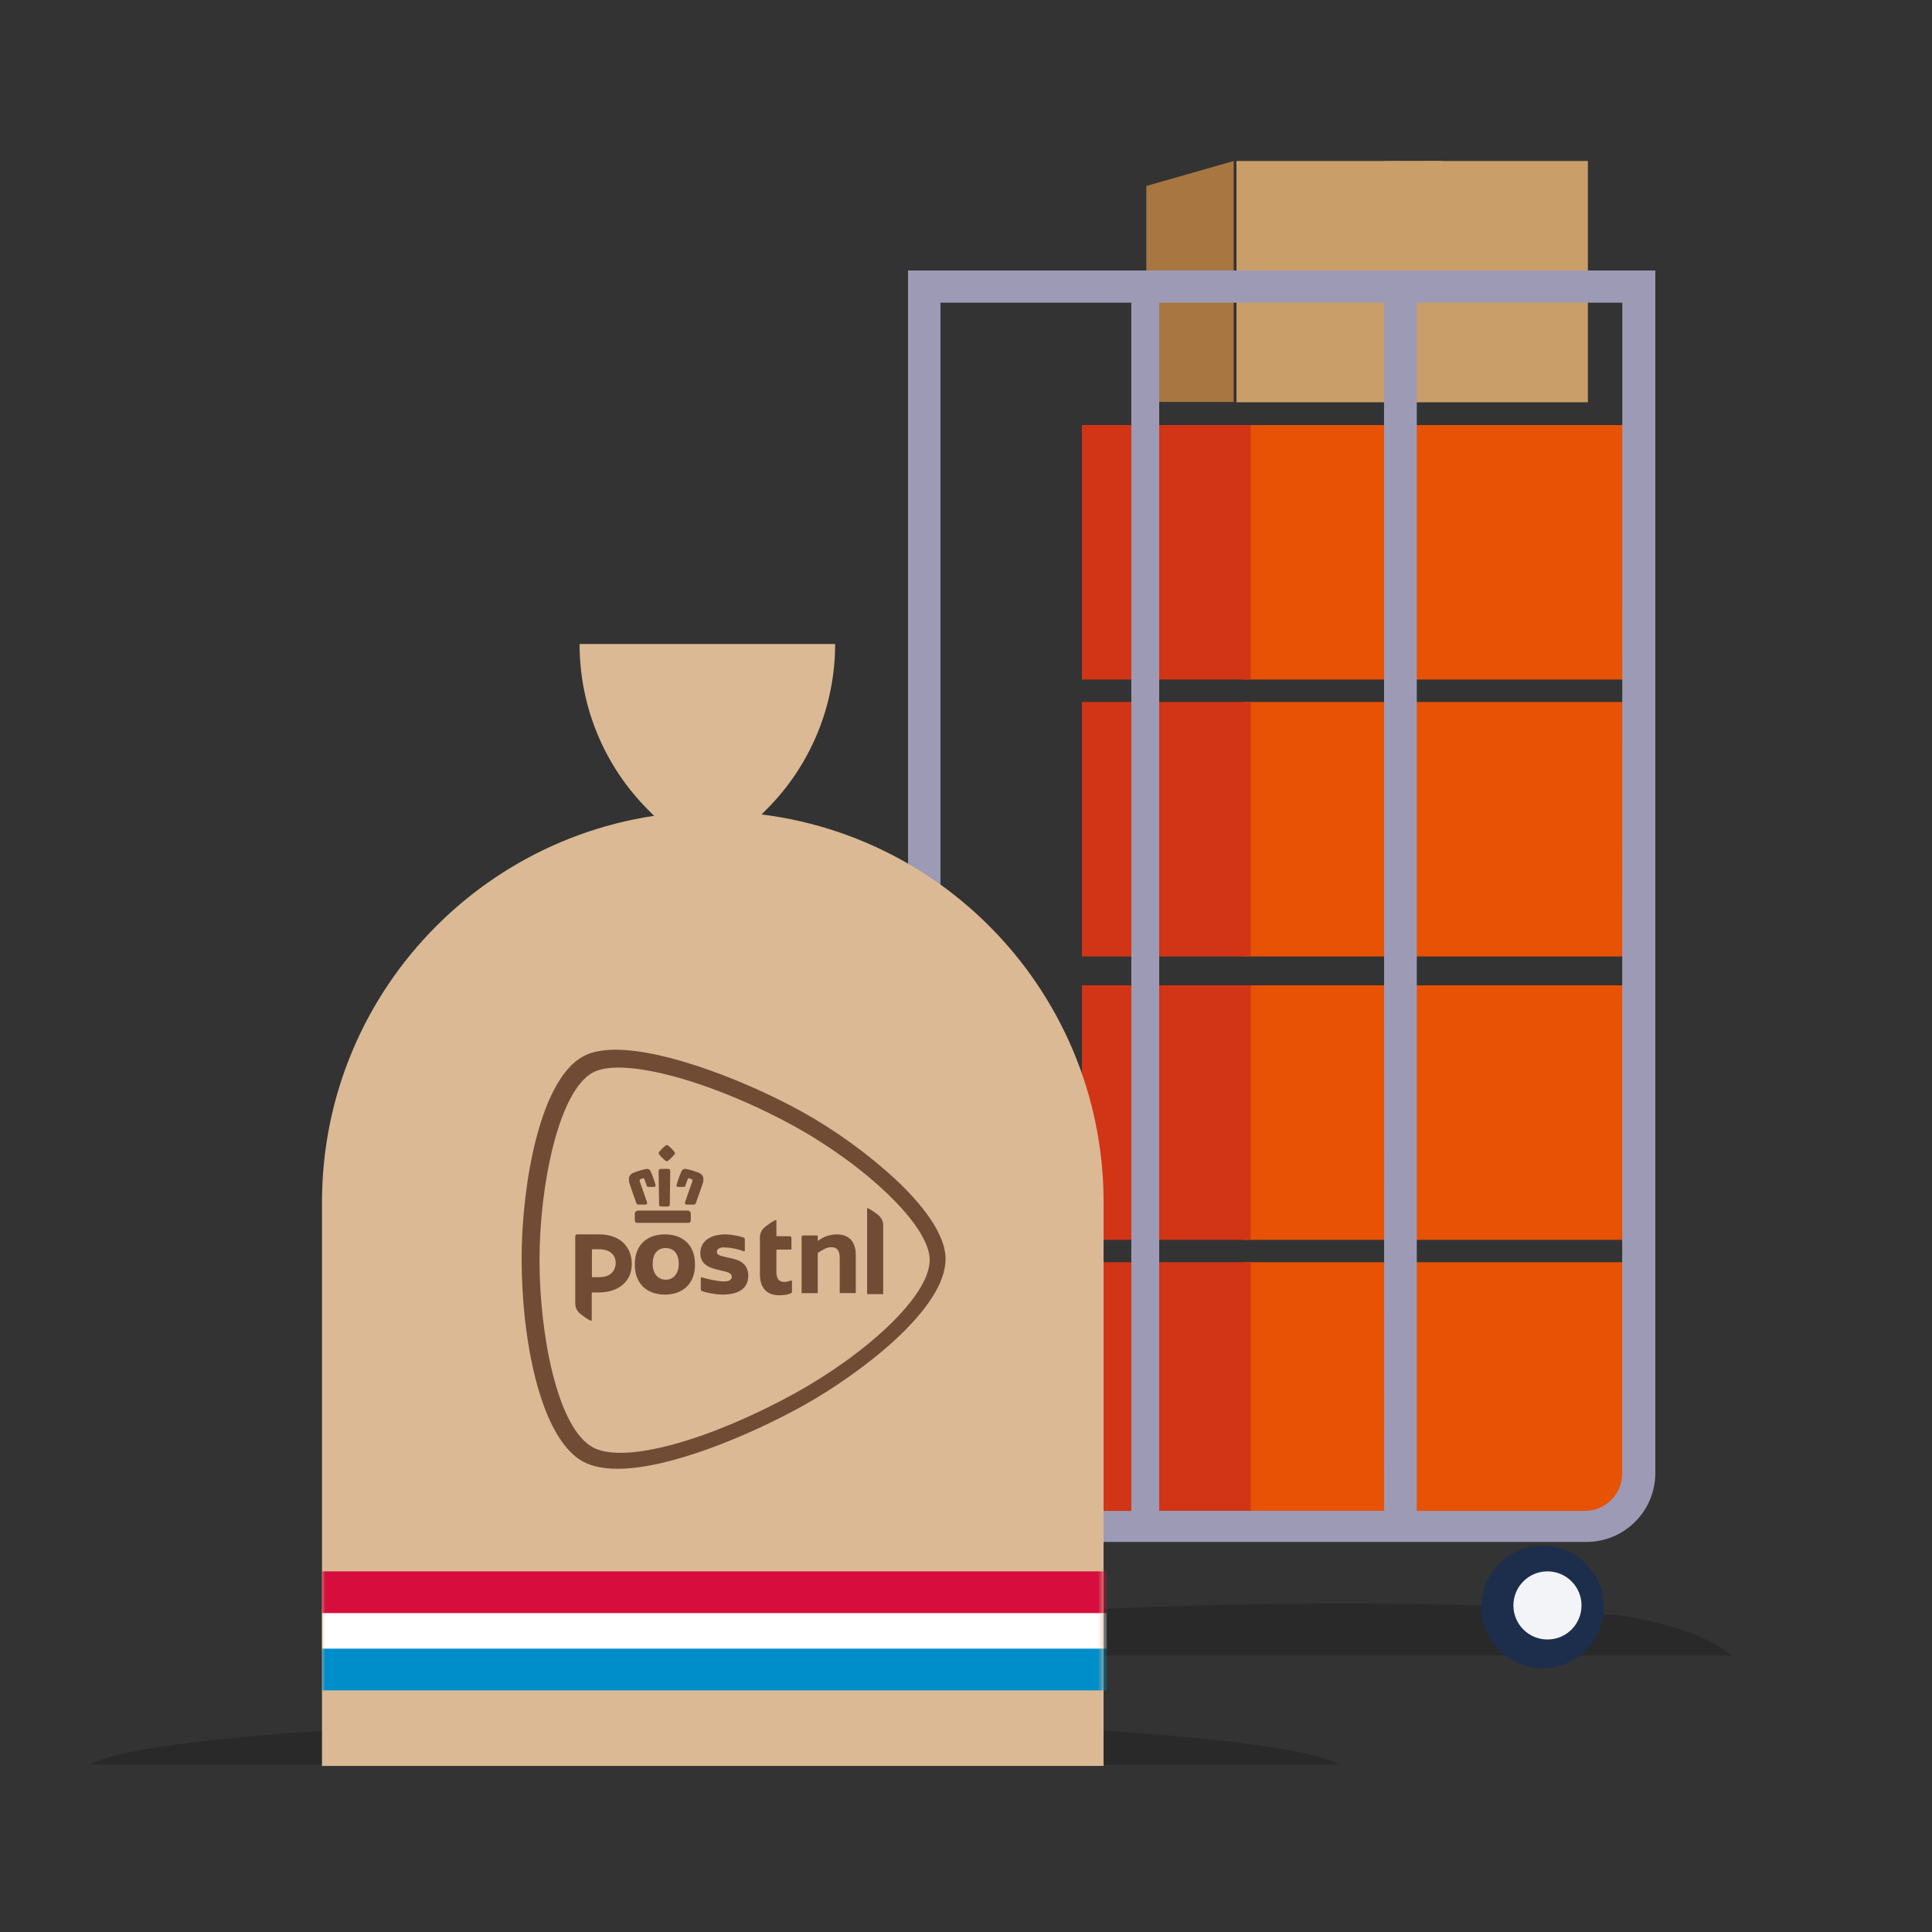
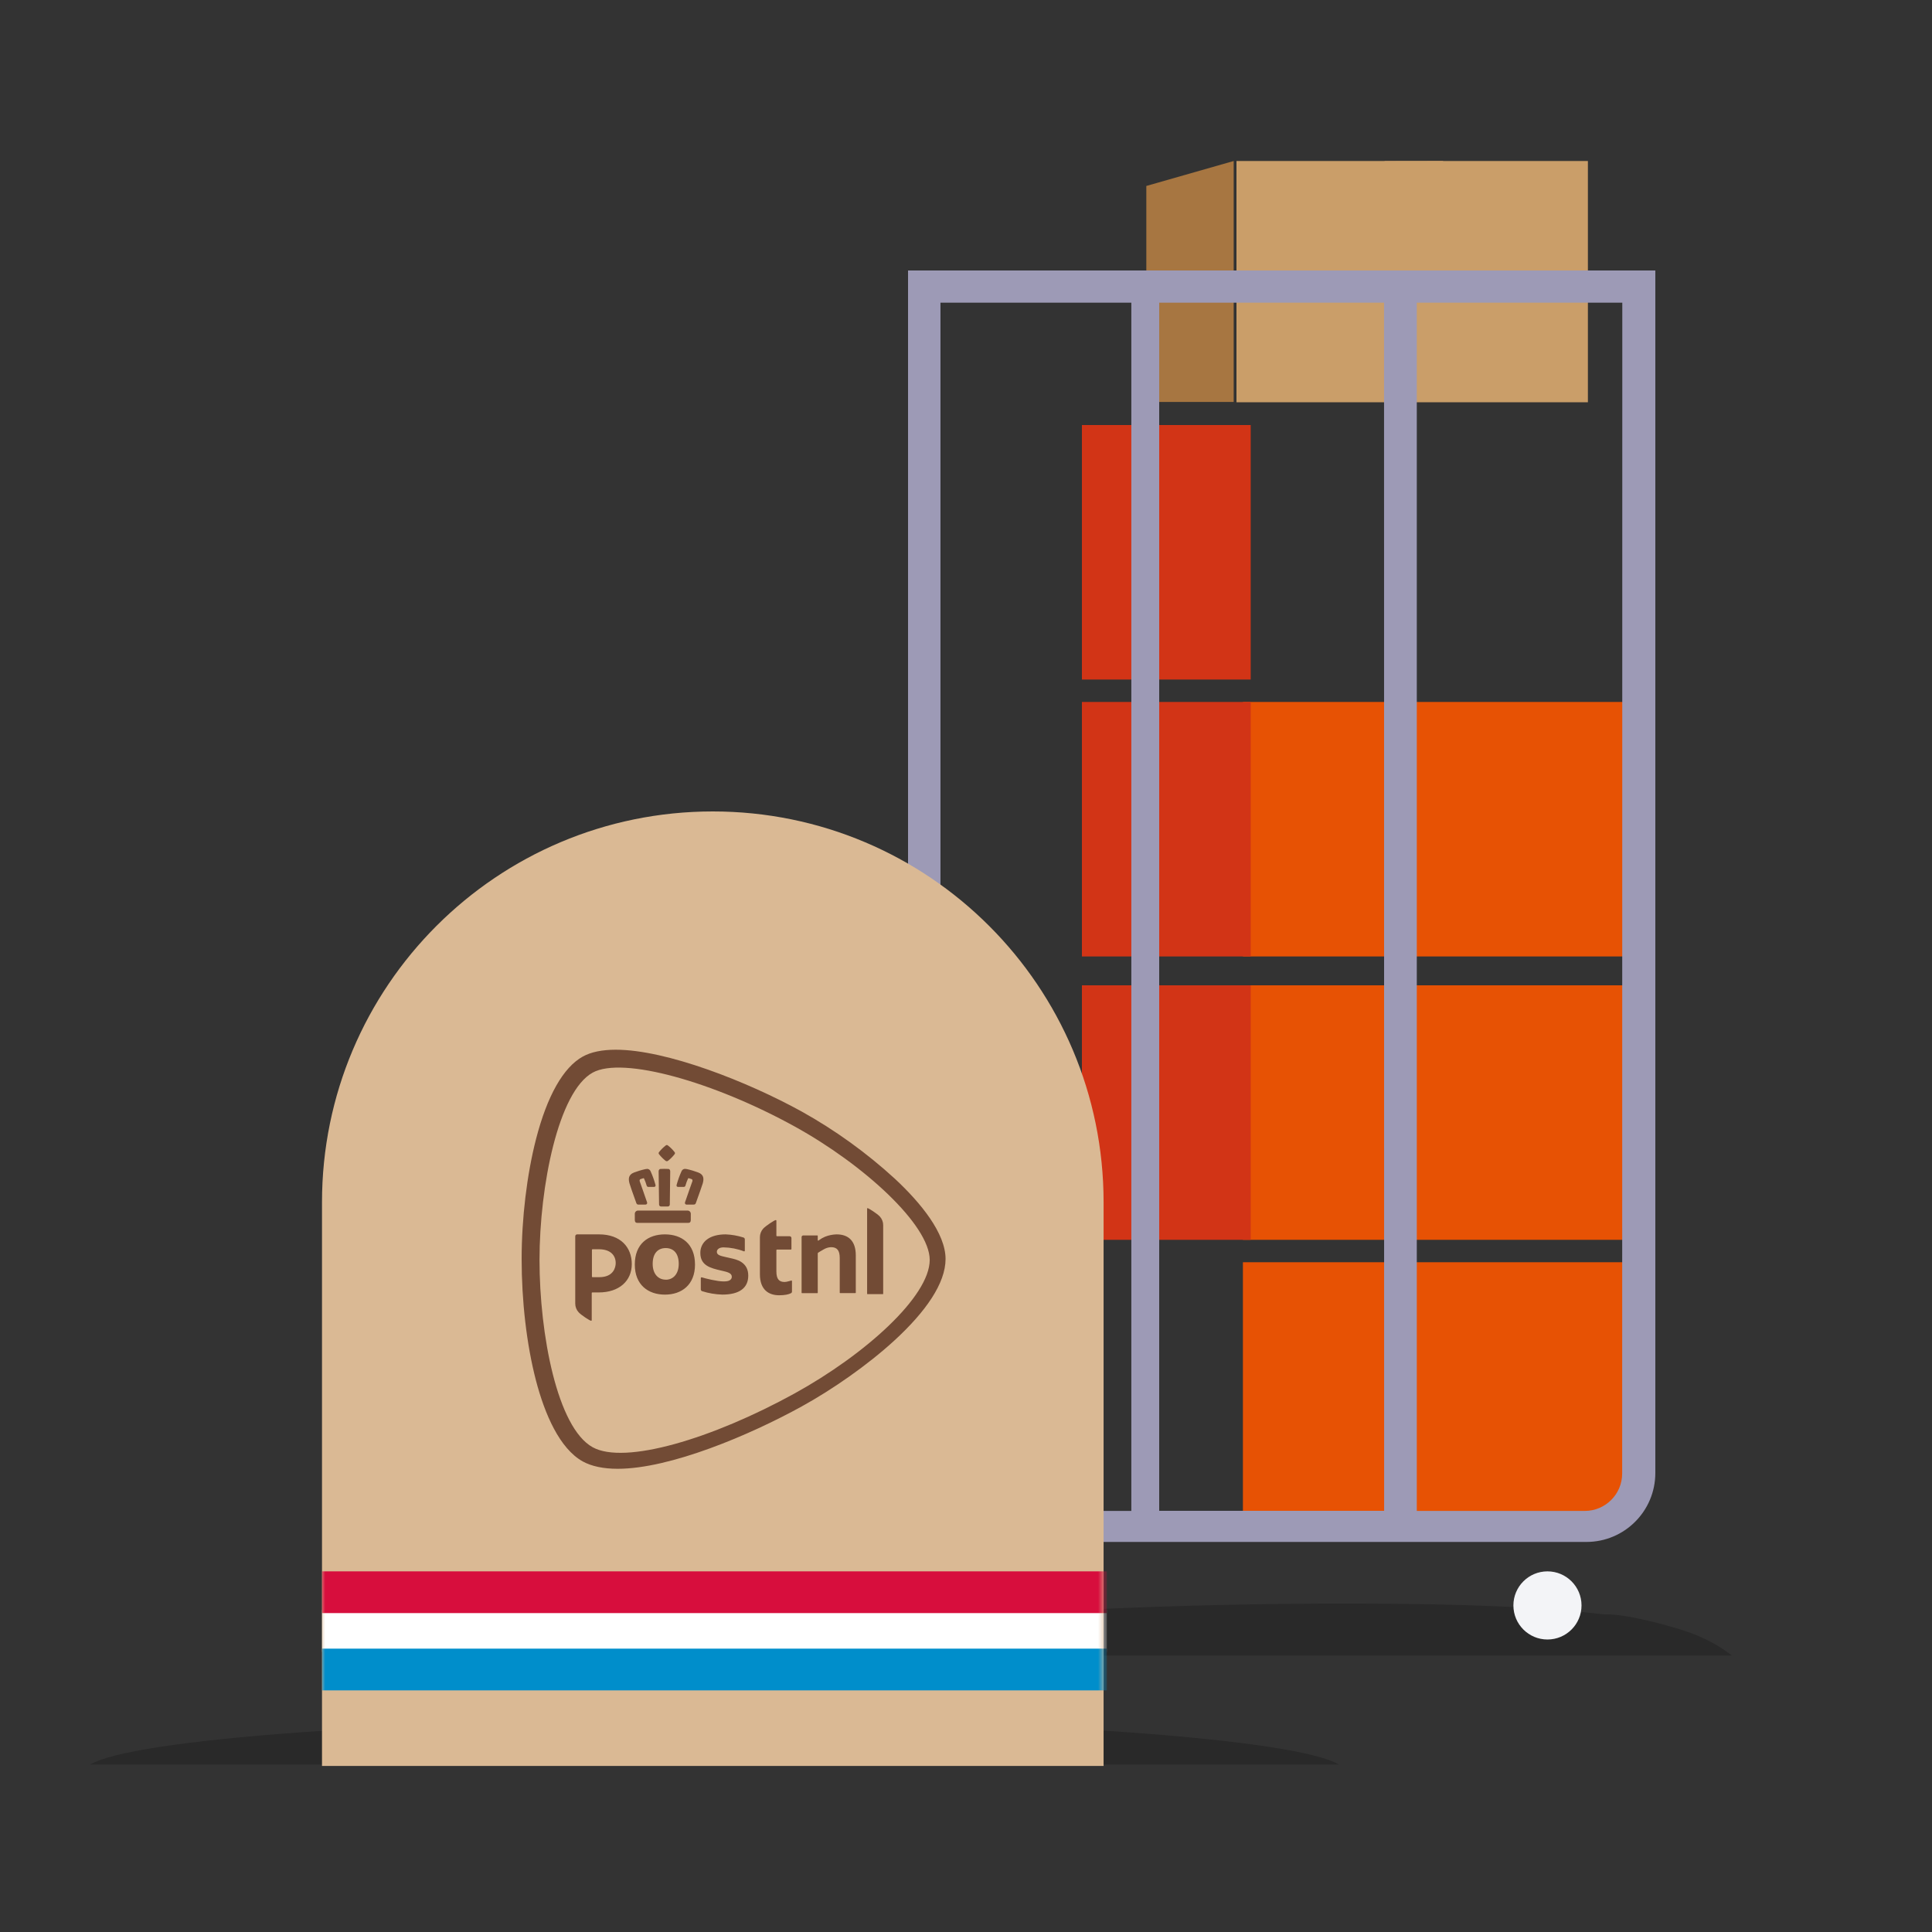
<svg xmlns="http://www.w3.org/2000/svg" width="300" height="300" viewBox="0 0 300 300" fill="none">
  <rect x="0" y="0" width="300" height="300" fill="#333333" stroke="none" />
  <path d="M178 62.416H191.567V25L178 28.876V62.416Z" fill="#A77641" />
  <rect x="192" y="25" width="54.568" height="37.464" fill="#CA9E69" />
  <path d="M224.091 25V33.047L215 35.387V25.015L224.091 25Z" fill="#CA9E69" />
  <g style="mix-blend-mode:multiply">
    <path d="M249.029 250.682C240.395 249.623 227.926 249 209.214 249C164.727 248.998 119.898 252.51 114 257.069H268.924C266.781 255.411 264.172 253.893 259.592 252.629C259.592 252.629 252.653 250.539 249.029 250.682Z" fill="black" fill-opacity="0.2" />
  </g>
  <rect x="193" y="196" width="60.424" height="39.518" fill="#E75204" />
  <rect x="193" y="153" width="60.424" height="39.518" fill="#E75204" />
  <rect x="193" y="109" width="60.424" height="39.518" fill="#E75204" />
-   <rect x="193" y="66" width="60.424" height="39.518" fill="#E75204" />
-   <rect x="168" y="196" width="26.209" height="39.518" fill="#D23416" />
  <rect x="168" y="153" width="26.209" height="39.518" fill="#D23416" />
  <rect x="168" y="109" width="26.209" height="39.518" fill="#D23416" />
  <rect x="168" y="66" width="26.209" height="39.518" fill="#D23416" />
  <path fill-rule="evenodd" clip-rule="evenodd" d="M141 228.74V42H257.038V228.74C257.033 234.643 252.25 239.427 246.349 239.432H151.695C145.792 239.427 141.008 234.644 141 228.74ZM180 234.597H214.927L214.913 47H180V234.597ZM146.034 228.784V47H175.672V234.617H151.812C148.602 234.617 146 232.014 146 228.803L146.034 228.784ZM246.078 234.617C249.288 234.617 251.89 232.014 251.89 228.803L251.91 47H220V234.617H246.078Z" fill="#9D9AB6" />
-   <path d="M171.036 249.51C171.04 253.361 168.723 256.836 165.167 258.312C161.611 259.789 157.515 258.977 154.791 256.255C152.067 253.533 151.251 249.438 152.724 245.879C154.196 242.32 157.668 240 161.518 240C166.774 240 171.036 244.262 171.036 249.52" fill="#1C2E4C" />
+   <path d="M171.036 249.51C161.611 259.789 157.515 258.977 154.791 256.255C152.067 253.533 151.251 249.438 152.724 245.879C154.196 242.32 157.668 240 161.518 240C166.774 240 171.036 244.262 171.036 249.52" fill="#1C2E4C" />
  <path d="M166.578 249.29C166.578 252.212 164.21 254.581 161.289 254.581C158.368 254.581 156 252.212 156 249.29C156 246.369 158.368 244 161.289 244C164.21 244 166.578 246.369 166.578 249.29Z" fill="#F3F4F7" />
-   <path d="M249.036 249.51C249.04 253.361 246.723 256.836 243.167 258.312C239.611 259.789 235.515 258.977 232.791 256.255C230.067 253.533 229.251 249.438 230.724 245.879C232.196 242.32 235.668 240 239.518 240C244.774 240 249.036 244.262 249.036 249.52" fill="#1C2E4C" />
  <path d="M245.578 249.29C245.578 252.212 243.21 254.581 240.289 254.581C237.368 254.581 235 252.212 235 249.29C235 246.369 237.368 244 240.289 244C243.21 244 245.578 246.369 245.578 249.29Z" fill="#F3F4F7" />
  <path fill-rule="evenodd" clip-rule="evenodd" d="M207.9 274C201.339 270.047 160.446 267 110.951 267C61.452 267 20.561 270.047 14 274H207.9Z" fill="black" fill-opacity="0.2" />
  <path fill-rule="evenodd" clip-rule="evenodd" d="M171.365 186.683V274.214H50V186.683C50 153.169 77.168 126 110.683 126C144.197 126 171.365 153.169 171.365 186.683Z" fill="#DAB994" />
  <mask id="mask0_2847_10662" style="mask-type:alpha" maskUnits="userSpaceOnUse" x="50" y="126" width="122" height="149">
    <path fill-rule="evenodd" clip-rule="evenodd" d="M171.365 186.683V274.214H50V186.683C50 153.169 77.168 126 110.683 126C144.197 126 171.365 153.169 171.365 186.683Z" fill="white" />
  </mask>
  <g mask="url(#mask0_2847_10662)">
    <path fill-rule="evenodd" clip-rule="evenodd" d="M103.244 191.673C100.655 191.673 98.573 193.119 98.573 196.355C98.573 199.523 100.66 201.028 103.249 201.028C105.838 201.028 107.92 199.519 107.92 196.357C107.915 193.119 105.826 191.673 103.244 191.673ZM103.373 198.706C102.217 198.706 101.348 197.826 101.348 196.255C101.348 194.547 102.217 193.8 103.373 193.8C104.53 193.8 105.394 194.547 105.394 196.255C105.394 197.835 104.525 198.715 103.373 198.715V198.706ZM120.557 191.874C120.557 191.897 120.566 191.92 120.583 191.936C120.599 191.952 120.622 191.961 120.645 191.96H122.612C122.767 191.96 122.893 192.085 122.894 192.241V193.945C122.894 193.992 122.856 194.031 122.808 194.031H120.645C120.622 194.03 120.599 194.039 120.583 194.055C120.566 194.071 120.557 194.094 120.557 194.117V197.421C120.557 198.688 121.036 199.064 121.84 199.064C122.216 199.064 122.804 198.838 122.89 198.838C122.939 198.838 122.978 198.877 122.978 198.926V200.555C122.981 200.66 122.923 200.756 122.831 200.804C122.476 200.997 121.874 201.128 120.987 201.128C119.436 201.128 117.997 200.347 117.997 197.855V192.116C117.998 191.622 118.181 191.145 118.511 190.777C118.93 190.324 120.278 189.453 120.45 189.453C120.527 189.453 120.557 189.475 120.557 189.545V191.874ZM89.324 191.962C89.324 191.803 89.454 191.673 89.614 191.673H93.022C96.369 191.673 98.103 193.685 98.103 196.283C98.103 198.881 96.163 200.689 92.97 200.689H91.97C91.947 200.689 91.924 200.698 91.908 200.715C91.892 200.732 91.883 200.754 91.884 200.777V204.993C91.884 205.063 91.854 205.086 91.778 205.086C91.603 205.086 90.257 204.222 89.838 203.76C89.508 203.393 89.325 202.916 89.324 202.422V191.962ZM95.606 196.125C95.606 195.021 94.891 193.984 93.003 193.984H92.001C91.953 193.985 91.915 194.025 91.915 194.073V198.232C91.915 198.28 91.953 198.319 92.001 198.32H93.053C95.302 198.318 95.606 196.754 95.606 196.125ZM116.189 198.082C116.189 199.981 114.831 201.024 112.163 201.024C111.096 200.994 110.038 200.816 109.02 200.494C108.901 200.453 108.821 200.342 108.821 200.216V198.448C108.821 198.42 108.833 198.392 108.854 198.372C108.875 198.352 108.903 198.342 108.931 198.342H108.968C109.536 198.523 111.378 198.98 112.362 198.98C112.942 198.98 113.245 198.894 113.44 198.702C113.566 198.586 113.637 198.421 113.634 198.249C113.634 197.67 112.908 197.509 112.204 197.344C112.116 197.324 112.154 197.344 111.916 197.278C110.378 196.914 108.748 196.538 108.748 194.563C108.729 193.725 109.125 192.932 109.807 192.445C110.486 191.938 111.489 191.673 112.679 191.673C113.619 191.71 114.549 191.874 115.445 192.159C115.569 192.198 115.655 192.312 115.657 192.442V194.207C115.655 194.243 115.637 194.275 115.607 194.294C115.578 194.313 115.541 194.317 115.508 194.305C114.503 193.918 113.437 193.71 112.36 193.691C111.724 193.691 111.312 193.968 111.312 194.395C111.312 194.889 111.914 195.022 112.67 195.192L113.288 195.332C113.912 195.468 114.557 195.608 115.098 195.957C115.832 196.437 116.189 197.131 116.189 198.082ZM130.45 200.789C130.419 200.787 130.395 200.762 130.395 200.732V195.362C130.395 194.169 129.99 193.66 129.038 193.66C128.629 193.681 128.232 193.803 127.881 194.015C127.478 194.241 127.159 194.445 127.046 194.513C127.009 194.542 126.985 194.584 126.98 194.631V200.741C126.98 200.771 126.957 200.796 126.926 200.798H124.525C124.495 200.796 124.471 200.771 124.471 200.741V192.094C124.471 192.026 124.498 191.96 124.546 191.912C124.595 191.864 124.66 191.837 124.729 191.838H126.922C126.952 191.838 126.977 191.862 126.978 191.892V192.571C126.978 192.613 127.012 192.646 127.053 192.646C127.068 192.645 127.083 192.641 127.096 192.632L127.168 192.578C127.463 192.357 127.783 192.174 128.123 192.033C128.689 191.811 129.29 191.689 129.898 191.673C131.853 191.673 132.887 192.804 132.887 194.923V200.732C132.887 200.763 132.862 200.789 132.831 200.789H130.45ZM134.699 200.952C134.685 200.952 134.67 200.946 134.66 200.935C134.65 200.924 134.644 200.91 134.645 200.895V187.665C134.645 187.618 134.656 187.602 134.72 187.602C134.869 187.602 136.204 188.442 136.637 188.919C136.961 189.281 137.141 189.75 137.141 190.236V200.895C137.142 200.91 137.136 200.924 137.126 200.935C137.116 200.946 137.102 200.952 137.087 200.952H134.699ZM103.545 177.799C103.496 177.801 103.448 177.816 103.407 177.842C103.007 178.144 102.649 178.497 102.341 178.892C102.25 178.988 102.25 179.138 102.341 179.234C102.631 179.607 102.966 179.943 103.337 180.236C103.393 180.286 103.465 180.314 103.54 180.316C103.616 180.313 103.689 180.285 103.746 180.236C104.118 179.945 104.451 179.608 104.74 179.234C104.833 179.137 104.833 178.984 104.74 178.888C104.437 178.497 104.084 178.148 103.69 177.849C103.645 177.818 103.592 177.801 103.538 177.799H103.545ZM103.176 181.498C102.984 181.498 102.78 181.498 102.572 181.514C102.498 181.511 102.427 181.541 102.377 181.595C102.309 181.67 102.272 181.768 102.273 181.869C102.273 182.283 102.307 184.467 102.325 185.859C102.325 186.538 102.339 187.017 102.341 187.033C102.339 187.113 102.368 187.191 102.424 187.249C102.479 187.307 102.555 187.34 102.635 187.341H103.712C103.874 187.34 104.005 187.209 104.007 187.047C104.006 187.042 104.006 187.036 104.007 187.031C104.007 186.999 104.029 185.139 104.07 181.932V181.869C104.072 181.767 104.036 181.669 103.968 181.593C103.915 181.54 103.843 181.512 103.769 181.514C103.565 181.514 103.362 181.498 103.167 181.498H103.176ZM106.383 181.498C106.137 181.496 105.916 181.645 105.824 181.873C105.515 182.558 105.261 183.267 105.064 183.992C105.036 184.067 105.046 184.151 105.091 184.218C105.142 184.278 105.219 184.309 105.297 184.302H106.143C106.272 184.319 106.395 184.24 106.433 184.116C106.541 183.729 106.68 183.35 106.847 182.985C106.847 182.985 106.863 182.955 106.915 182.955C106.935 182.952 106.956 182.952 106.976 182.955L107.406 183.098C107.45 183.115 107.485 183.149 107.504 183.193C107.537 183.264 107.542 183.345 107.515 183.419C107.515 183.433 106.646 185.85 106.383 186.653C106.341 186.748 106.348 186.858 106.401 186.947C106.465 187.023 106.562 187.06 106.659 187.045H107.705C107.851 187.062 107.99 186.977 108.04 186.839L108.198 186.404L108.221 186.334C108.538 185.456 109.013 184.127 109.126 183.747C109.298 183.107 109.353 182.405 108.407 182.057C108.106 181.946 107.823 181.851 107.562 181.772C107.232 181.67 106.915 181.595 106.635 181.529H106.601C106.537 181.513 106.472 181.504 106.406 181.505L106.383 181.498ZM100.468 181.511C100.405 181.511 100.343 181.519 100.282 181.534H100.237C99.958 181.6 99.641 181.677 99.309 181.776C99.053 181.855 98.77 181.95 98.467 182.061C97.528 182.41 97.575 183.111 97.747 183.752C97.845 184.116 98.288 185.363 98.666 186.409C98.73 186.587 98.784 186.737 98.82 186.843C98.872 186.981 99.011 187.066 99.157 187.049H100.203C100.295 187.058 100.386 187.021 100.445 186.95C100.498 186.861 100.505 186.752 100.463 186.658C100.207 185.863 99.331 183.442 99.331 183.421C99.307 183.347 99.312 183.266 99.345 183.195C99.364 183.151 99.4 183.116 99.445 183.1L99.877 182.955C99.896 182.953 99.915 182.953 99.933 182.955C99.976 182.955 99.997 182.973 100.001 182.985C100.169 183.351 100.308 183.729 100.418 184.116C100.455 184.241 100.577 184.319 100.705 184.302H101.554C101.631 184.308 101.707 184.277 101.757 184.218C101.803 184.152 101.813 184.067 101.785 183.992C101.586 183.267 101.332 182.559 101.024 181.873C100.932 181.646 100.711 181.497 100.465 181.498L100.468 181.511ZM106.763 187.976H99.069C98.797 187.98 98.577 188.2 98.573 188.472V189.436C98.573 189.737 98.702 189.889 98.969 189.889H106.867C107.134 189.889 107.266 189.741 107.266 189.436V188.467C107.262 188.194 107.041 187.974 106.768 187.972L106.763 187.976ZM144.366 195.643C144.366 190.239 134.203 180.879 123.388 174.915C110.909 168.033 96.708 163.978 92.03 166.556C86.698 169.498 83.777 184.183 83.775 195.643C83.775 207.185 86.529 221.693 92.03 224.728C97.009 227.475 110.588 223.42 123.388 216.371C134.375 210.312 144.357 201.31 144.366 195.643ZM95.62 163C103.497 163 116.112 167.979 124.501 172.605C129.71 175.51 134.563 179.012 138.962 183.04C143.006 186.808 146.826 191.504 146.826 195.496C146.826 199.259 143.764 203.674 138.847 208.182C134.671 212.005 129.247 215.768 124.499 218.387C116.397 222.854 104.054 228.073 95.907 228.073C93.696 228.073 91.879 227.688 90.507 226.941C86.898 224.945 84.591 219.593 83.22 214.345C81.754 208.717 81 201.948 81 195.496C81 189.182 81.815 182.395 83.234 176.877C84.963 170.158 87.477 165.727 90.503 164.057C91.775 163.355 93.497 163 95.62 163Z" fill="#724B35" />
    <path fill-rule="evenodd" clip-rule="evenodd" d="M50 256.481H171.875V250H50V256.481Z" fill="white" />
    <path fill-rule="evenodd" clip-rule="evenodd" d="M50 250.481H171.875V244H50V250.481Z" fill="#D70E3D" />
    <path fill-rule="evenodd" clip-rule="evenodd" d="M50 262.481H171.875V256H50V262.481Z" fill="#008ECB" />
  </g>
-   <path fill-rule="evenodd" clip-rule="evenodd" d="M114.49 130.225L119.049 125.666C125.856 118.859 129.68 109.627 129.68 100H90V100.077C90 109.704 93.824 118.937 100.631 125.744L106.081 131.194L114.49 130.225Z" fill="#DAB994" />
</svg>